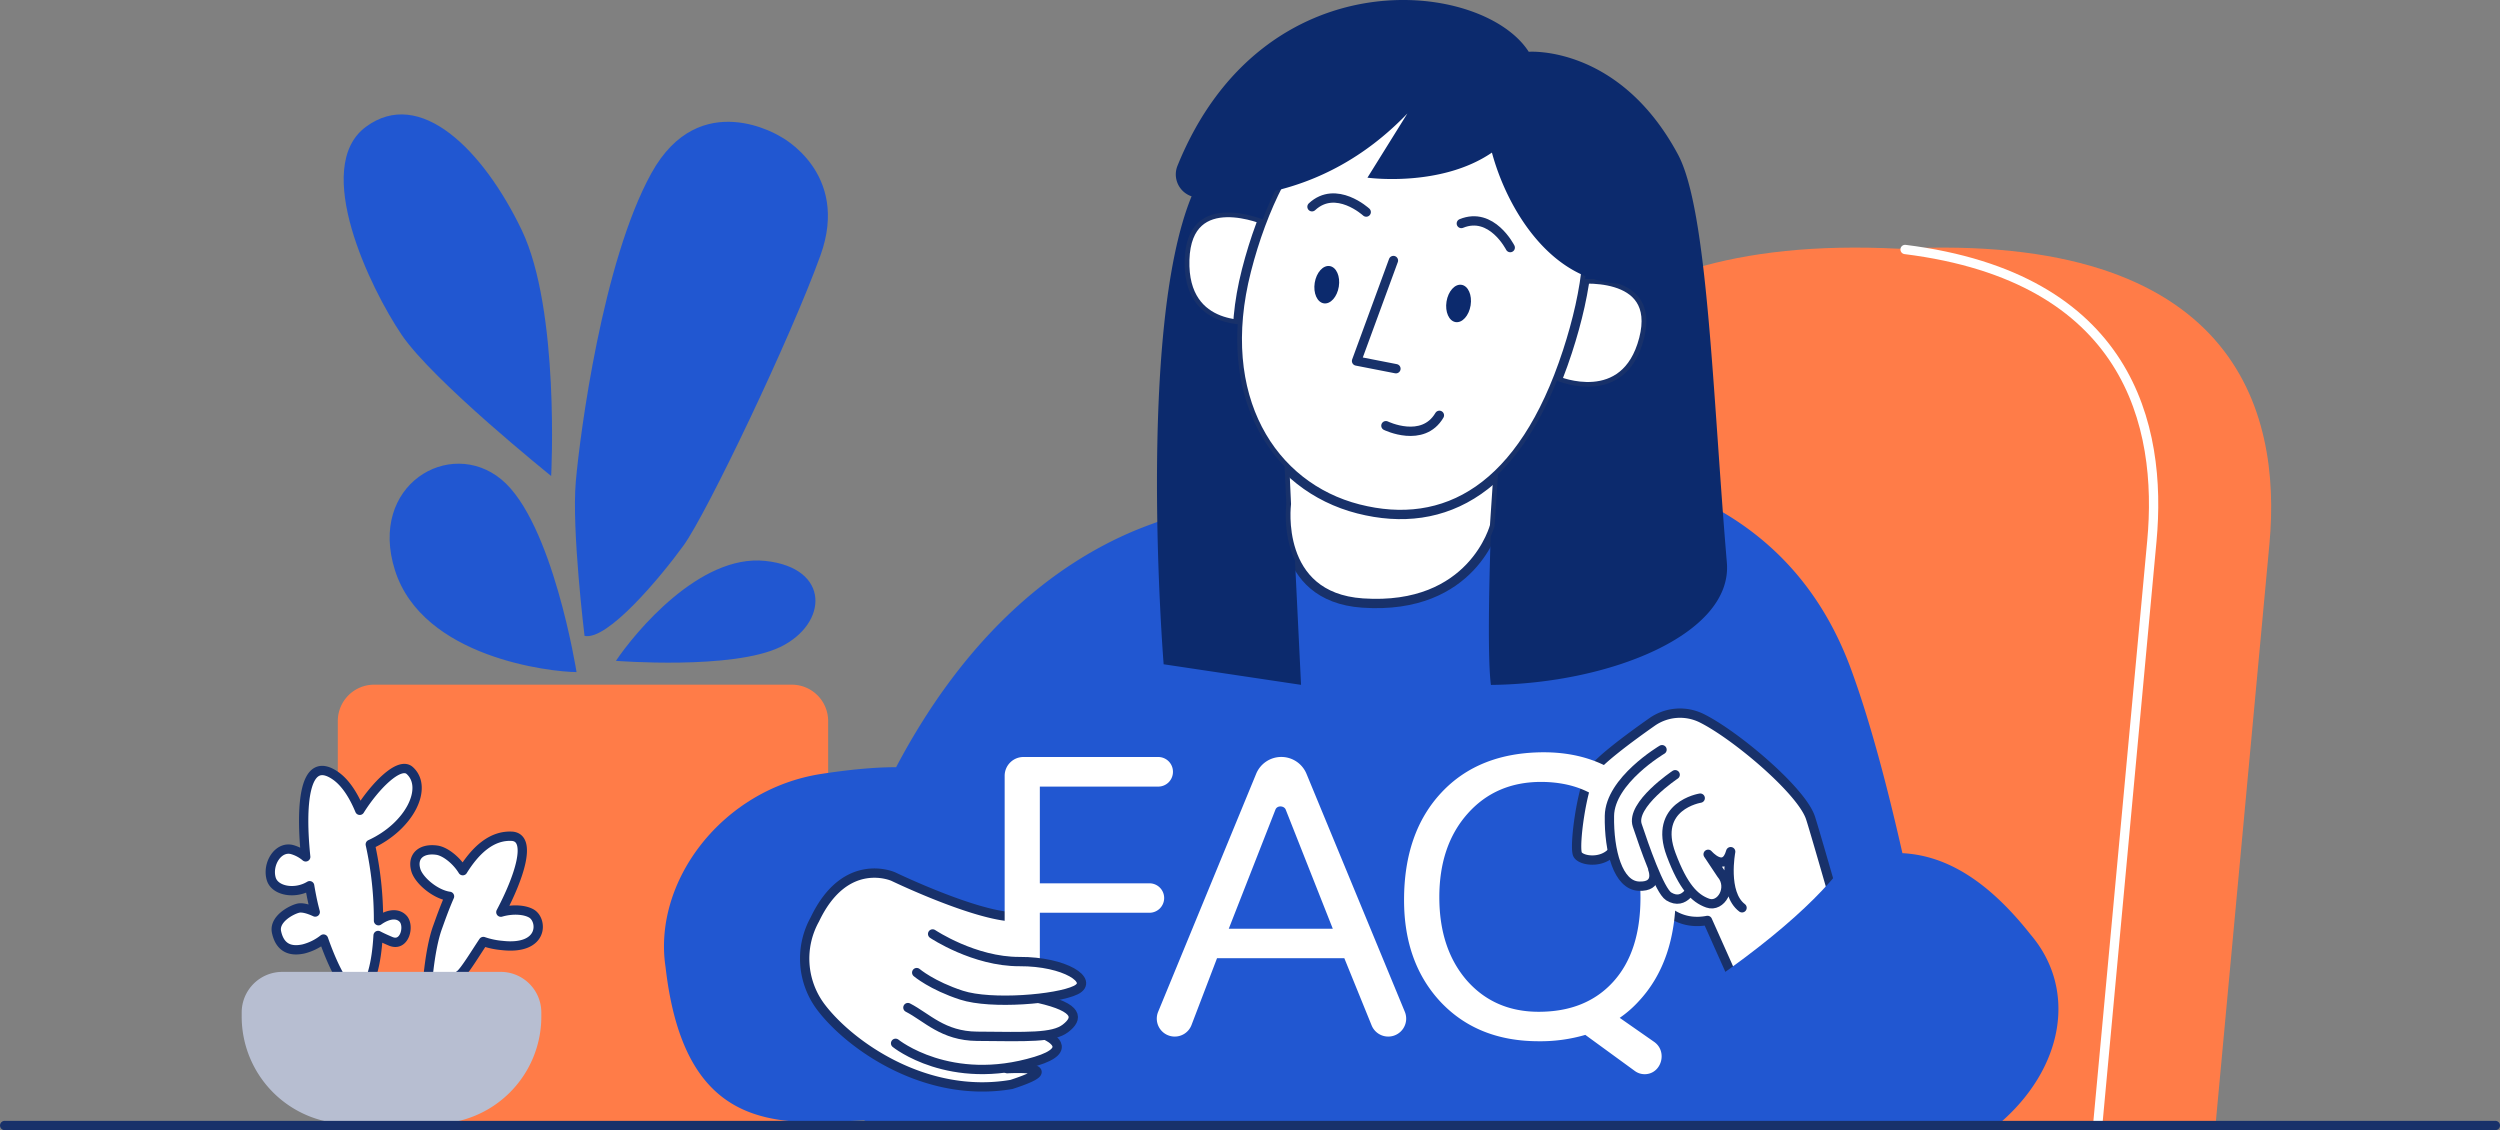
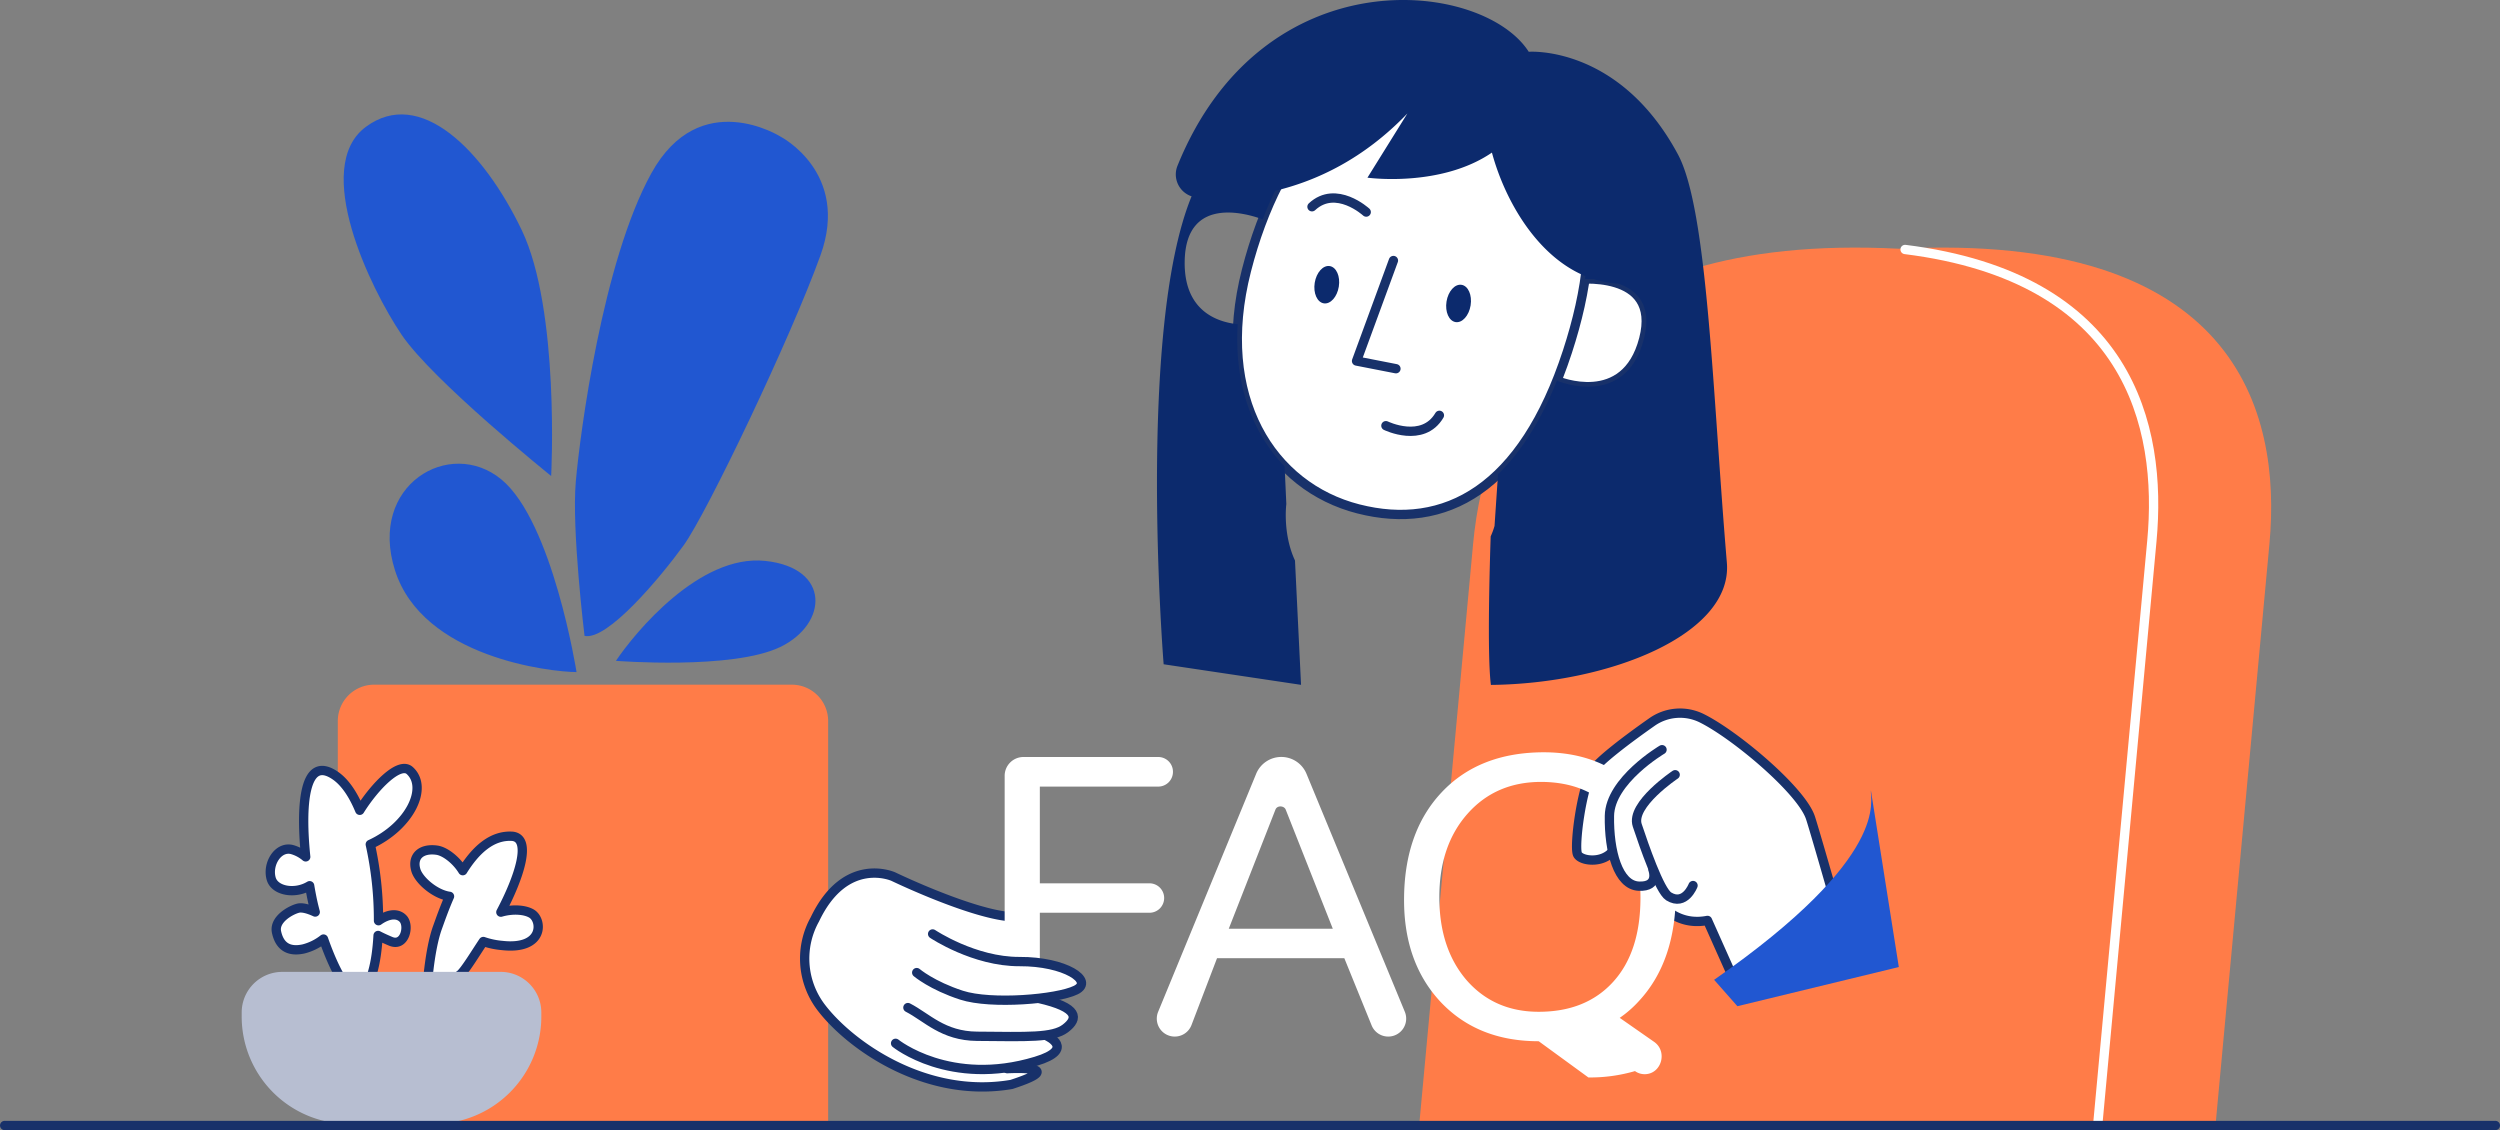
<svg xmlns="http://www.w3.org/2000/svg" viewBox="0 0 1610.67 728.12" id="FrequentlyAskedQuestions">
  <rect x="0" y="0" width="1610.67" height="728.12" fill="#808080" stroke="none" />
  <g id="Layer_2" fill="#000000" class="color000000 svgShape">
    <g id="solid_II" fill="#000000" class="color000000 svgShape">
      <g id="FAQ" fill="#000000" class="color000000 svgShape">
        <g id="flowers" fill="#000000" class="color000000 svgShape">
          <g id="flower" fill="#000000" class="color000000 svgShape">
            <path id="pot" d="M217.64 441.11h248.24a67.67 67.67 0 0 1 67.67 67.67v191.09a23.43 23.43 0 0 1-23.43 23.43H241.06a23.43 23.43 0 0 1-23.43-23.43V441.11Z" transform="rotate(-180 375.59 582.205)" fill="#ff7c48" class="colorfe7624 svgShape" />
            <g id="leaves" fill="#000000" class="color000000 svgShape">
              <path d="M376.6 409.67s-8.36-68.33-5.63-99.43 17.3-141.66 48.6-198.49S503 88.09 503 88.09s44.8 23.11 25.63 76.35-73.28 166.36-88.25 187-49.12 61.5-63.78 58.23ZM355.1 306.66s5.71-107-19-158.49-65.47-92.39-100.43-66.41 2.9 104.09 23.09 133.92 96.34 90.98 96.34 90.98ZM371.45 433c-16.5-.08-99.12-9.17-117-65.64-17.37-54.9 35.31-85.8 68.48-58.55S371.45 433 371.45 433ZM396.82 425.76c12.19-18.14 53.9-68.88 96.21-64.39s40.46 40.56 9.71 55.45-105.92 8.94-105.92 8.94Z" fill="#2157d1" class="color5d21d1 svgShape" />
            </g>
          </g>
          <g id="succulent" fill="#000000" class="color000000 svgShape">
            <path id="succulent_II" d="M243.86 593.19a224.71 224.71 0 0 0-5.3-49.17C264 532.37 276.1 507.44 264 496.44c-6.68-6.05-22.44 10-32.22 25.61-4.06-9.78-9.14-17.59-15.24-22-21.28-15.26-22.84 20.52-19.58 52a23.41 23.41 0 0 0-8.94-4.74c-8.86-2.15-16 9.27-13.3 18.8 2.24 7.93 15.32 10.28 24.77 4.53.91 5.44 1.9 10.25 2.84 14 .25 1 .5 2 .76 2.95-4.33-2-8.43-3.16-11.14-2.44-4.93 1.31-15.51 7.25-13.8 15.31s6.69 13.3 17.5 10.88a34.58 34.58 0 0 0 12.77-6.34c7.34 20.93 17.35 39.64 24.42 34.39 6.18-4.58 9.77-18.84 10.75-36.69 1.77.93 4.36 2.17 8.09 3.75 9.07 3.83 12.3-9.88 8.06-14.51-3.54-3.85-9.62-3.2-15.88 1.25Z" fill="#ffffff" stroke="#18316a" stroke-linecap="round" stroke-linejoin="round" stroke-width="6px" class="colorffffff svgShape colorStroke2e186a svgStroke" />
            <path id="succulent-2" d="M342.42 588.58c-4.3-2.52-12.16-3.11-19.73-.9 11.78-22.29 20.1-47.34 7.59-48.87-13.69-1-24.26 9.46-32.13 22.14-3.91-6.49-11.21-12.44-16.72-13.21-10.08-1.41-16.12 4-13.5 12.9 1.95 6.6 12.61 15.66 21.68 16.86-3.47 7.91-6 15.23-7.69 19.9-5.65 15.51-7.06 42.92-7.06 42.92s7.14-1.23 21.49-12.32c3.15-2.44 10.53-14.71 15.06-21.41a50.15 50.15 0 0 0 12.07 2.55c27 3.02 26.2-16.33 18.94-20.56Z" fill="#ffffff" stroke="#18316a" stroke-linecap="round" stroke-linejoin="round" stroke-width="6px" class="colorffffff svgShape colorStroke2e186a svgStroke" />
            <path id="pot-2" d="M224.87 626.15h54.73a69.16 69.16 0 0 1 69.16 69.16v2.59a26.18 26.18 0 0 1-26.18 26.18H181.89a26.18 26.18 0 0 1-26.18-26.18v-2.59a69.16 69.16 0 0 1 69.16-69.16Z" transform="rotate(180 252.235 675.115)" fill="#b7bed1" class="colorfeba91 svgShape" />
          </g>
        </g>
        <g id="chair" fill="#000000" class="color000000 svgShape">
          <path id="shape" d="M1223.24 160.25c216.1-11 246.94 103.3 238.89 190.11l-34.71 374.2c1.31 1.23-514.59 1.23-513.05 0l34.71-374.2c8.05-86.81 60.1-201.07 274.16-190.11Z" fill="#ff7c48" class="colorfe7624 svgShape" />
          <path id="line" d="m1351.53 724.27 34.85-375.73c6.94-74.72-15-169.79-159-187.81" stroke="#ffffff" fill="none" stroke-linecap="round" stroke-linejoin="round" stroke-width="6px" class="colorStrokeffffff svgStroke" />
        </g>
        <g id="woman" fill="#000000" class="color000000 svgShape">
-           <path id="blouse" d="M1308.24 602.11c-29.47-37.35-56.77-51.09-82.58-52.44-9.61-42.58-20.89-85.4-33.17-118.73C1110 207 770.28 325.44 731.07 341.86c-53.6 22.44-109.48 68.54-153.73 152.42-14.44 0-30.58 1.64-48 4.3-64.21 9.79-108.92 69.52-100.54 124.48 12.08 105.83 70.81 102.3 127.8 98.63a17.51 17.51 0 0 0 9.37 2.72h671.87a19.81 19.81 0 0 0 2.19-.13h47.57c41.61-35.28 51.24-86.28 20.64-122.17Z" fill="#2157d1" class="color5d21d1 svgShape" />
          <g id="head" fill="#000000" class="color000000 svgShape">
-             <path id="neck" d="m825.32 249.11 3.45 75.62s-7.8 59.92 49.14 63.79c71.12 4.84 85-49.73 85-49.73l5-74.88Z" fill="#ffffff" stroke="#18316a" stroke-linecap="round" stroke-linejoin="round" stroke-width="6px" class="colorffffff svgShape colorStroke2e186a svgStroke" />
-             <path id="ear_II" d="M816.16 142.35s-51.38-22.75-52.85 25 45.07 41.61 45.07 41.61" fill="#ffffff" stroke="#18316a" stroke-linecap="round" stroke-linejoin="round" stroke-width="6px" class="colorffffff svgShape colorStroke2e186a svgStroke" />
            <path id="ear" d="M1014 180.14s56.82-7.3 45 38.28-55.84 26.9-55.84 26.9" fill="#ffffff" stroke="#18316a" stroke-linecap="round" stroke-linejoin="round" stroke-width="6px" class="colorffffff svgShape colorStroke2e186a svgStroke" />
            <path id="face" d="M1009.81 226.65c-28.92 88.66-78.95 115.45-134.67 101.22s-93-71.82-72.11-153.55S874 33.2 941.71 52.1c86.82 24.23 94.29 94.36 68.1 174.55Z" fill="#ffffff" stroke="#18316a" stroke-linecap="round" stroke-linejoin="round" stroke-width="6px" class="colorffffff svgShape colorStroke2e186a svgStroke" />
            <path id="nose" d="m899.36 237.55-25.38-4.96 23.76-64.75" stroke="#18316a" stroke-linecap="round" stroke-linejoin="round" stroke-width="6px" fill="none" class="colorStroke2e186a svgStroke" />
-             <path id="brow_II" d="M973 159.52s-11.91-23.58-31.52-15.52" stroke="#18316a" stroke-linecap="round" stroke-linejoin="round" stroke-width="6px" fill="none" class="colorStroke2e186a svgStroke" />
            <path id="mouth" d="M892.89 274.26s23.72 11.57 34.47-6.68" stroke="#18316a" stroke-linecap="round" stroke-linejoin="round" stroke-width="6px" fill="none" class="colorStroke2e186a svgStroke" />
            <path id="brow" d="M880.21 136.63s-19.44-17.85-34.94-3.42" stroke="#18316a" stroke-linecap="round" stroke-linejoin="round" stroke-width="6px" fill="none" class="colorStroke2e186a svgStroke" />
            <ellipse id="eye_II" cx="939.66" cy="195.48" rx="12.16" ry="7.86" transform="rotate(-80.91 939.698 195.464)" fill="#0c2a6d" class="color2e186a svgShape" />
            <ellipse id="eye" cx="854.74" cy="183.41" rx="12.16" ry="7.86" transform="rotate(-80.91 854.779 183.389)" fill="#0c2a6d" class="color2e186a svgShape" />
            <path id="hair" d="M1112.56 362.45c-9.21-109-12.28-227.13-31.49-262.92-37.93-70.69-96.15-66.17-96.15-66.17-29.73-46.49-171.32-62.22-226.32 73.48a14.87 14.87 0 0 0 9.1 19.64c-35.45 86.32-18 301.49-18 301.49l88.52 13.25-3.9-80.11c-8.06-17.31-5.58-36.38-5.58-36.38l-1.1-24.22c-20.62-21.29-32.6-52.75-30.21-91.62-13.65-1.44-35.15-8.88-34.15-41.56 1.27-41.21 39.74-29.88 50.23-26q3.71-9.56 8-18.39c26.46-6.32 57-20.39 85.24-49.84L881 114.47s47 6.53 80.2-16.16c8.33 30.84 29 66.75 60.2 79.58-.08.61-.17 1.22-.25 1.83 1.67 0 3.57 0 5.6.11a63.41 63.41 0 0 0 15.72 2.85c12.09 4.16 22.26 13.85 16.6 35.74-11.79 45.58-55.84 26.9-55.84 26.9l.13-.79c-10.69 26.86-23.63 46.91-38.24 61l-2.24 33.31a46.77 46.77 0 0 1-2.48 6.73c-.57 16.68-2.37 76.88.15 95.7 76.5-.78 155.91-32.67 152.01-78.82Z" fill="#0c2a6d" class="color2e186a svgShape" />
          </g>
          <g id="hand_II" fill="#000000" class="color000000 svgShape">
            <path d="m1057.12 560.65-.48-56.36-14.42 9.93s-.91 1 .47 19.62c1.89 24.51-24.47 22.39-26.46 16.26s2.75-41.76 9.17-52.75c4-6.88 24.31-21.91 38.92-32.18a31.45 31.45 0 0 1 32.1-2.42c21.72 10.81 64.2 46.59 70 64.11 2.46 7.43 14.74 50.35 14.74 50.35l14.09 31.51-74.31 31-20.86-46.72c-31.11 6-42.53-30.92-42.53-30.92" fill="#ffffff" stroke="#18316a" stroke-linecap="round" stroke-linejoin="round" stroke-width="6px" class="colorffffff svgShape colorStroke2e186a svgStroke" />
-             <path d="M991.35 670.84q-39.26 0-63.14-25.25-23.62-25.25-23.62-65.7 0-43.59 24.14-69.34t65.72-25.88q38.2 0 61.71 25.12t23.5 65.7q0 44.1-24 69.72a70.6 70.6 0 0 1-12.13 10.56l22.13 15.44c9 6.26 4.73 20.86-6.06 20.86a10.58 10.58 0 0 1-6.23-2l-32-23.33a103.06 103.06 0 0 1-30.02 4.1Zm1.55-167.08q-29.19 0-47.38 20.48T927.31 578q0 33.16 17.69 53.64 17.82 20.22 46.35 20.22 30.46 0 48-19.34t17.55-54.15q0-35.79-17-55.14t-47-19.47Z" fill="#ffffff" class="colorffffff svgShape" />
+             <path d="M991.35 670.84q-39.26 0-63.14-25.25-23.62-25.25-23.62-65.7 0-43.59 24.14-69.34t65.72-25.88q38.2 0 61.71 25.12t23.5 65.7q0 44.1-24 69.72a70.6 70.6 0 0 1-12.13 10.56l22.13 15.44c9 6.26 4.73 20.86-6.06 20.86a10.58 10.58 0 0 1-6.23-2a103.06 103.06 0 0 1-30.02 4.1Zm1.55-167.08q-29.19 0-47.38 20.48T927.31 578q0 33.16 17.69 53.64 17.82 20.22 46.35 20.22 30.46 0 48-19.34t17.55-54.15q0-35.79-17-55.14t-47-19.47Z" fill="#ffffff" class="colorffffff svgShape" />
            <path d="M1070.79 483s-33.54 19.8-33.89 42.64 5.6 44.7 18.93 45.29 9.15-10.5 9.15-10.5" fill="#ffffff" stroke="#18316a" stroke-linecap="round" stroke-linejoin="round" stroke-width="6px" class="colorffffff svgShape colorStroke2e186a svgStroke" />
            <path d="M1079.26 499.13s-28.86 19.27-24.43 32.59 14.43 42.2 20.27 45.8c10.51 6.48 15.67-7 15.67-7" fill="#ffffff" stroke="#18316a" stroke-linecap="round" stroke-linejoin="round" stroke-width="6px" class="colorffffff svgShape colorStroke2e186a svgStroke" />
-             <path d="M1095.4 514.21s-30.59 4.83-18.72 36.43c7.77 20.67 15 28.17 23.55 31.21s16.2-10 8.76-18.67l-8.5-12.78s10.62 12.4 14.53-1.7c0 0-5.14 26.74 7.32 36.17" fill="#ffffff" stroke="#18316a" stroke-linecap="round" stroke-linejoin="round" stroke-width="6px" class="colorffffff svgShape colorStroke2e186a svgStroke" />
            <path id="sleeve" d="M1205.35 509.18c-.79 6 14 41.92-101 122.08l15 17 104-25.23Z" fill="#2157d1" class="color5d21d1 svgShape" />
          </g>
          <g id="hand" fill="#000000" class="color000000 svgShape">
            <path d="M648.94 688.51s41.34-2.39 2.71 10.16c-55.38 9.48-104.22-25.34-122.75-49.82a51.91 51.91 0 0 1-3.9-56.54c19.77-41.48 50.52-27.55 50.52-27.55s52.3 25.23 77.9 26" fill="#ffffff" stroke="#18316a" stroke-linecap="round" stroke-linejoin="round" stroke-width="6px" class="colorffffff svgShape colorStroke2e186a svgStroke" />
            <path id="F" d="M746.21 506.78h-76.28v62.31h70.62a9.47 9.47 0 0 1 9.48 9.48 9.48 9.48 0 0 1-9.48 9.49h-70.62v79.77h-22.66v-168a12.12 12.12 0 0 1 12.12-12.12h86.82a9.49 9.49 0 0 1 9.49 9.49v.12a9.49 9.49 0 0 1-9.49 9.46Z" fill="#ffffff" class="colorffffff svgShape" />
            <path d="M577 672.17s35 28.32 90.33 11.58c26-7.86 7.22-16.29 7.22-16.29" fill="#ffffff" stroke="#18316a" stroke-linecap="round" stroke-linejoin="round" stroke-width="6px" class="colorffffff svgShape colorStroke2e186a svgStroke" />
            <path d="M584.93 649.15c12.16 6.22 22.53 18.32 44.55 18.49 32.4.26 48.89 1.1 57-5.13s9-13.33-17.42-19.29" fill="#ffffff" stroke="#18316a" stroke-linecap="round" stroke-linejoin="round" stroke-width="6px" class="colorffffff svgShape colorStroke2e186a svgStroke" />
            <path d="M600.86 601.71s26.73 17.94 56 17.8 48.34 12.42 36.24 18.36-54.53 9.49-73.61 3.3-28.89-14.56-28.89-14.56" fill="#ffffff" stroke="#18316a" stroke-linecap="round" stroke-linejoin="round" stroke-width="6px" class="colorffffff svgShape colorStroke2e186a svgStroke" />
          </g>
          <path id="letter_A" d="M894.4 667.83a11.56 11.56 0 0 1-10.71-7.21l-17.59-43.29h-82l-16.45 43.06a11.55 11.55 0 0 1-10.8 7.44 11.56 11.56 0 0 1-10.68-16l63.13-153.29a17.53 17.53 0 0 1 16.21-10.86 17.55 17.55 0 0 1 16.21 10.84l63.36 153.33a11.56 11.56 0 0 1-10.68 15.98Zm-35.72-69.47-30.34-76.76c-1-2.51-5.44-2.93-6.61 0l-30.08 76.76Z" fill="#ffffff" class="colorffffff svgShape" />
        </g>
        <path id="line-2" d="M3 725.12h1604.67" stroke="#18316a" stroke-linecap="round" stroke-linejoin="round" stroke-width="6px" fill="none" class="colorStroke2e186a svgStroke" />
      </g>
    </g>
  </g>
</svg>